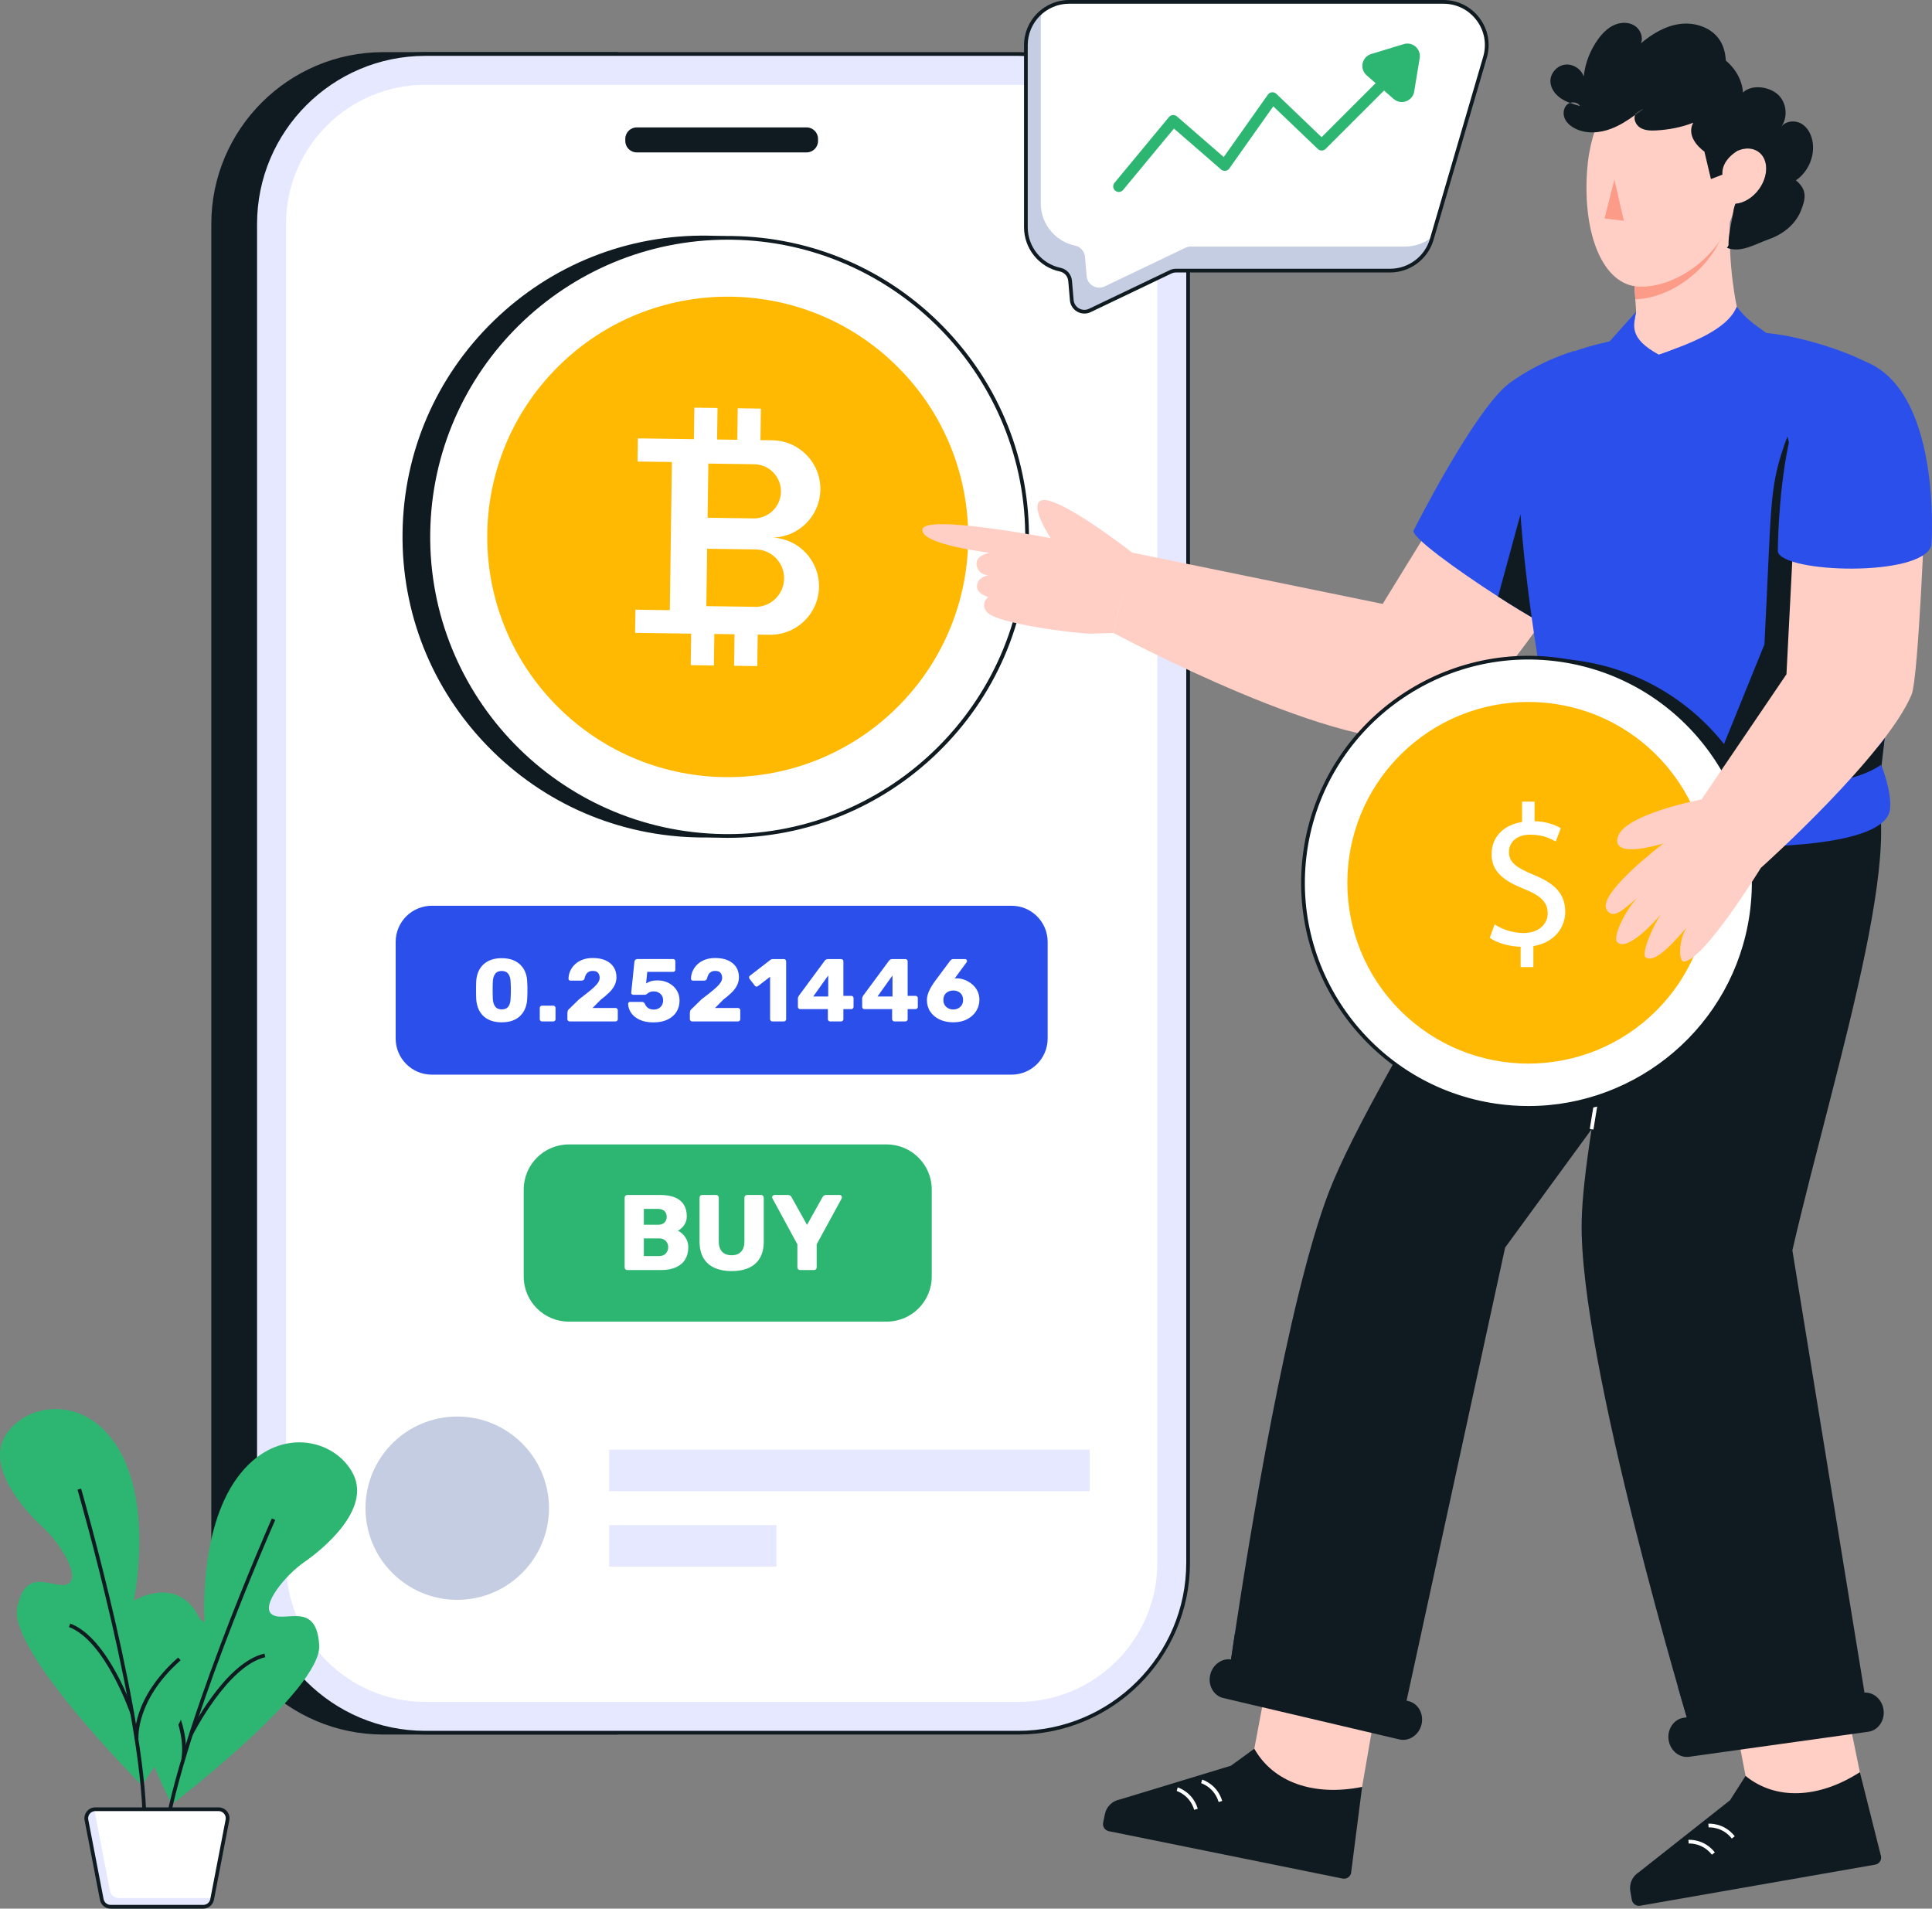
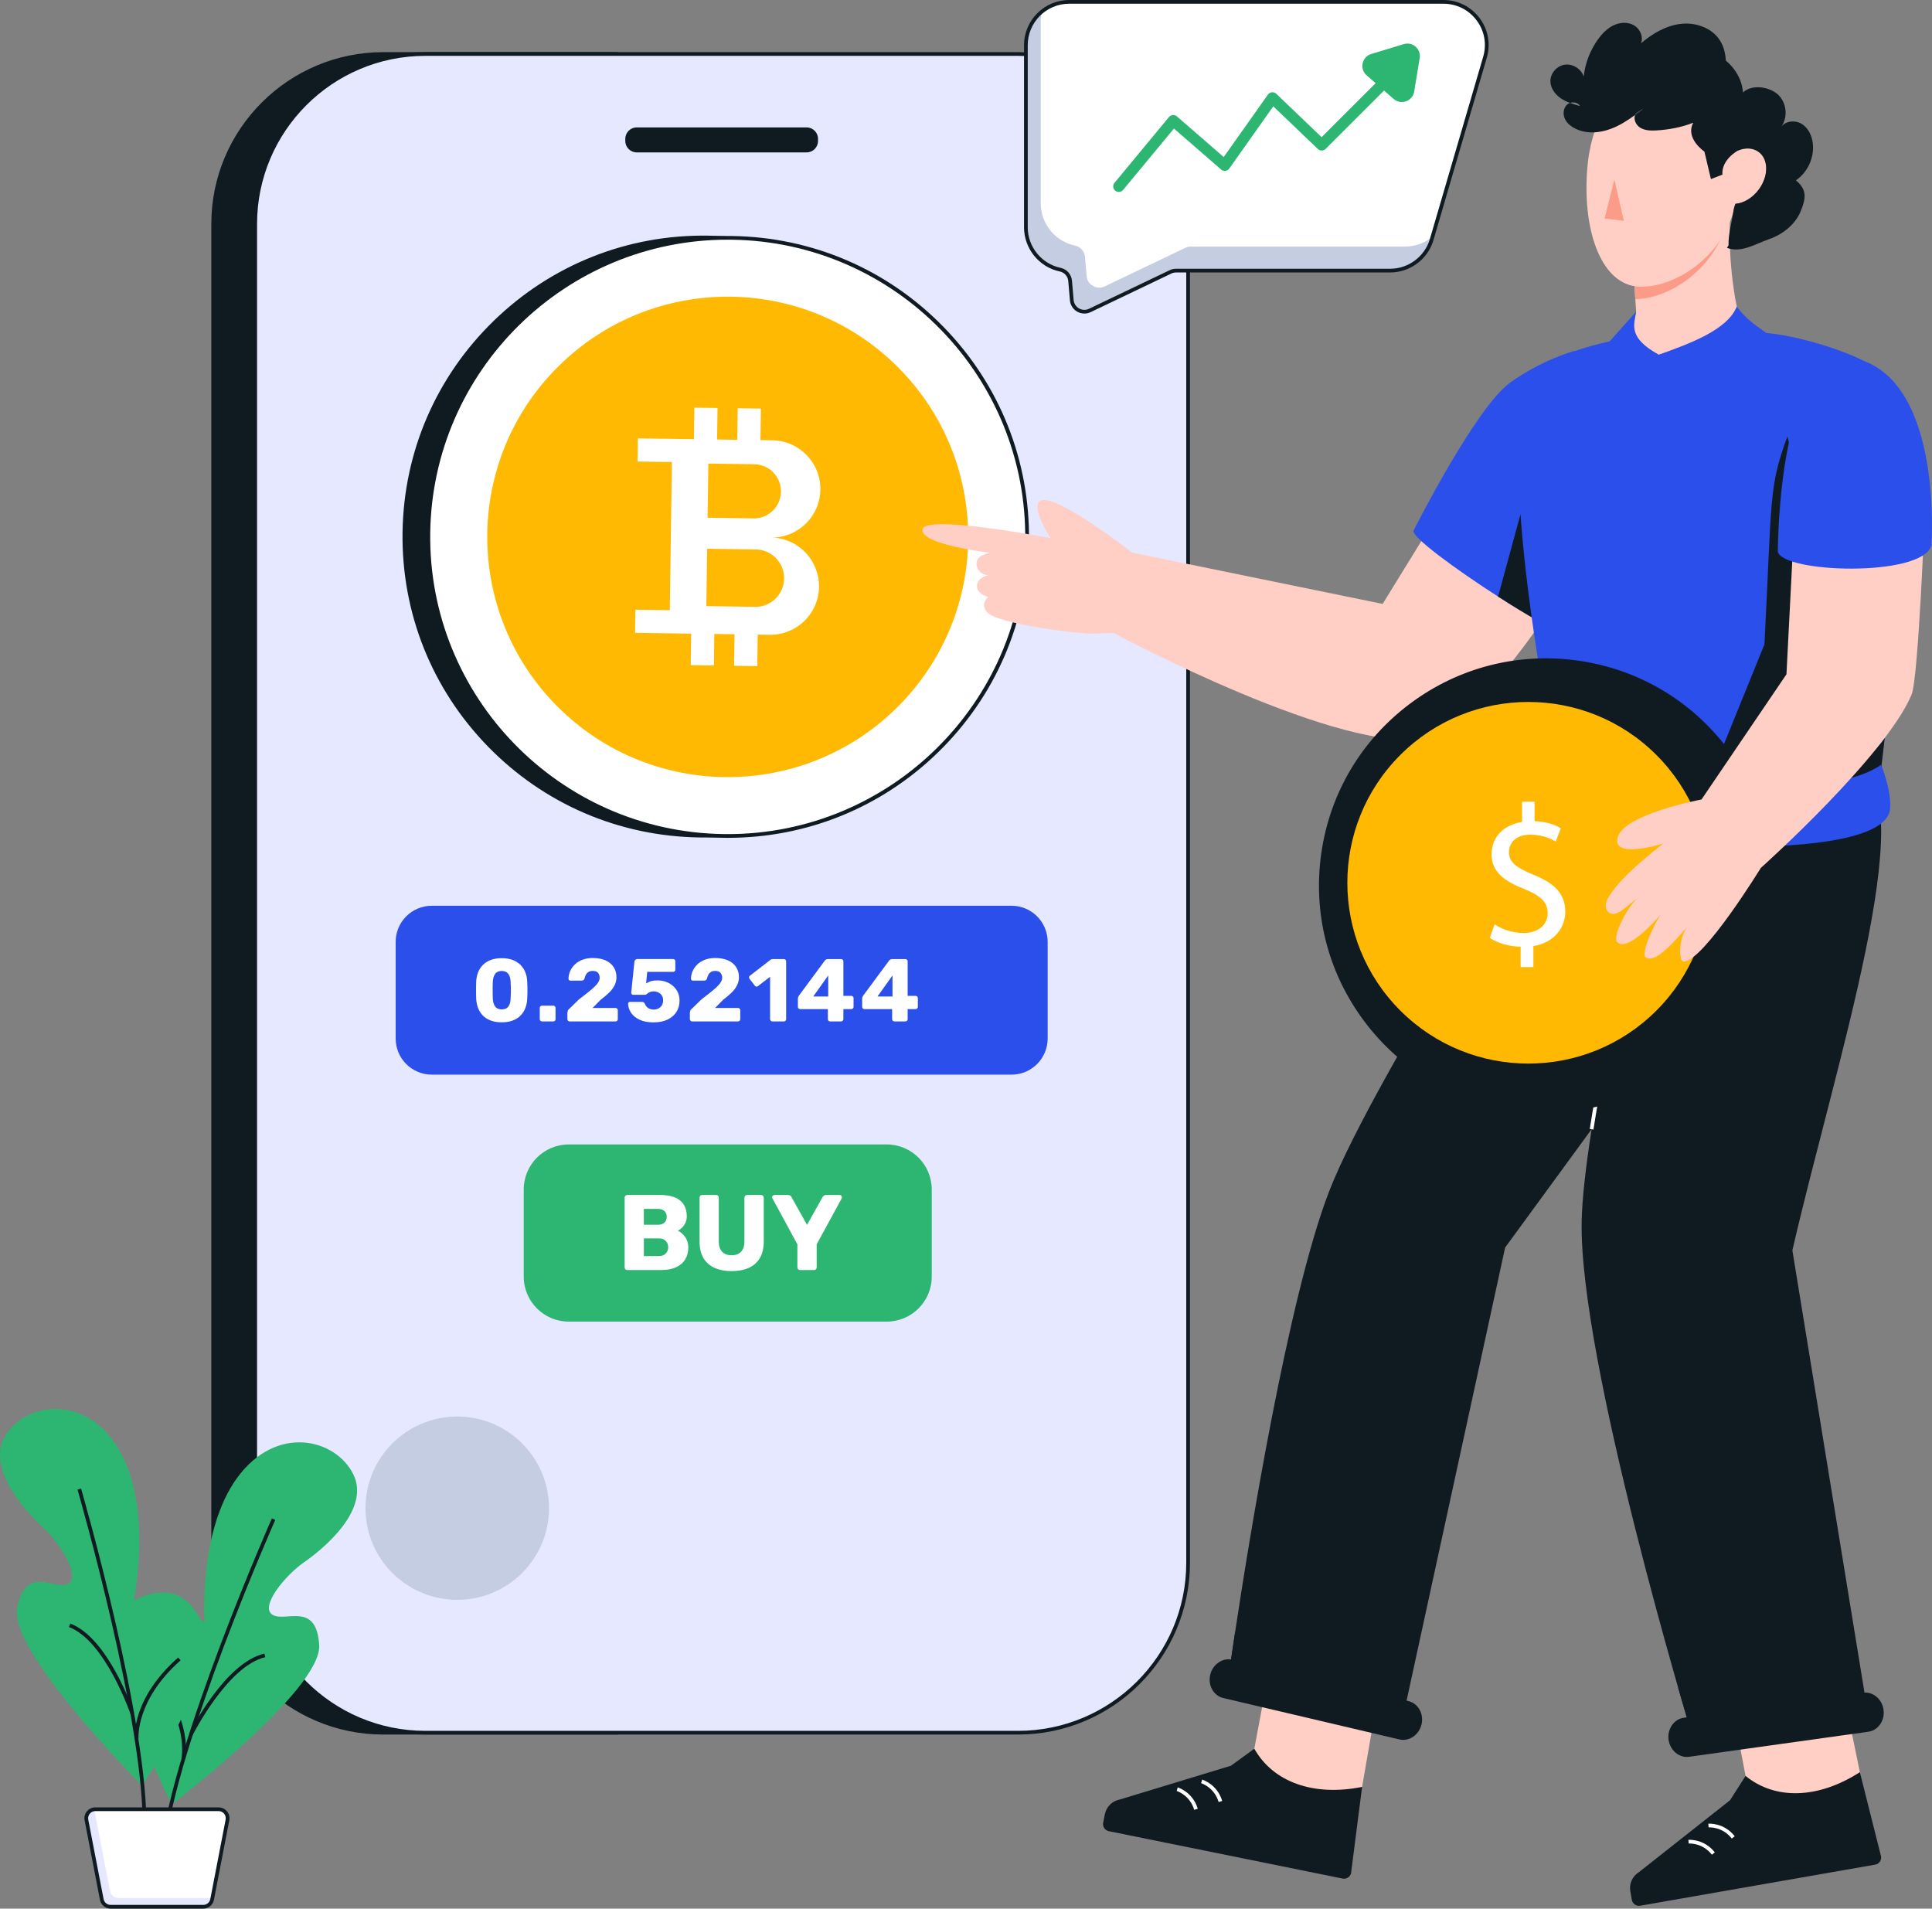
<svg xmlns="http://www.w3.org/2000/svg" width="492" height="486" viewBox="0 0 492 486" fill="none">
  <rect x="0" y="0" width="492" height="486" fill="#808080" stroke="none" />
  <g clip-path="url(#clip0_6032_472)">
    <path d="M156.878 13.751V441.202H97.617C73.698 441.202 54.287 421.824 54.287 397.929V57.032C54.287 33.14 73.698 13.751 97.617 13.751H156.878Z" fill="#0F1B21" />
    <path d="M157.353 441.673H97.617C73.463 441.673 53.812 422.05 53.812 397.929V57.032C53.812 32.906 73.463 13.276 97.617 13.276H157.353V441.673ZM97.617 14.225C73.985 14.225 54.759 33.429 54.759 57.035V397.932C54.759 421.531 73.985 440.731 97.617 440.731H156.406V14.225H97.617Z" fill="#0F1B21" />
    <path d="M302.565 57.032V397.929C302.565 421.821 283.173 441.202 259.246 441.202H108.311C84.392 441.202 64.989 421.824 64.989 397.929V57.032C64.989 33.14 84.389 13.751 108.311 13.751H259.243C283.173 13.751 302.563 33.14 302.563 57.032H302.565Z" fill="#E5E8FF" />
    <path d="M259.243 441.673H108.311C84.163 441.673 64.517 422.05 64.517 397.929V57.032C64.517 32.906 84.163 13.276 108.311 13.276H259.243C283.391 13.276 303.037 32.906 303.037 57.032V397.929C303.037 422.05 283.391 441.673 259.243 441.673ZM108.311 14.225C84.684 14.225 65.463 33.429 65.463 57.035V397.932C65.463 421.531 84.684 440.731 108.311 440.731H259.243C282.87 440.731 302.09 421.531 302.09 397.932V57.032C302.09 33.427 282.87 14.222 259.243 14.222H108.311V14.225Z" fill="#0F1B21" />
-     <path d="M294.723 57.032V397.929C294.723 417.475 278.804 433.366 259.246 433.366H108.311C88.742 433.366 72.834 417.473 72.834 397.929V57.032C72.834 37.486 88.745 21.595 108.311 21.595H259.243C278.801 21.595 294.72 37.488 294.72 57.032H294.723Z" fill="white" />
    <path d="M205.409 32.445H162.145C160.54 32.445 159.238 33.745 159.238 35.349V35.903C159.238 37.507 160.54 38.806 162.145 38.806H205.409C207.015 38.806 208.316 37.507 208.316 35.903V35.349C208.316 33.745 207.015 32.445 205.409 32.445Z" fill="#0F1B21" />
    <path d="M233.129 190.473C262.903 160.733 262.903 112.515 233.129 82.775C203.355 53.035 155.083 53.035 125.309 82.775C95.535 112.515 95.535 160.733 125.309 190.473C155.083 220.213 203.355 220.213 233.129 190.473Z" fill="#0F1B21" />
    <path d="M179.249 213.253C178.876 213.253 178.501 213.253 178.125 213.245C157.637 212.952 138.485 204.708 124.206 190.031C109.923 175.354 102.219 155.997 102.511 135.533C102.804 115.068 111.058 95.938 125.752 81.674C140.445 67.411 159.815 59.69 180.311 60.005C200.799 60.297 219.951 68.541 234.231 83.218C248.513 97.895 256.218 117.252 255.925 137.717C255.633 158.181 247.379 177.311 232.685 191.575C218.259 205.579 199.323 213.253 179.249 213.253ZM179.202 60.942C137.92 60.942 104.049 94.181 103.458 135.544C102.862 177.27 136.363 211.701 178.136 212.296C178.501 212.302 178.871 212.304 179.232 212.304C220.514 212.304 254.385 179.065 254.976 137.703C255.572 95.976 222.071 61.546 180.298 60.95C179.933 60.945 179.563 60.942 179.202 60.942Z" fill="#0F1B21" />
    <path d="M239.233 190.562C269.006 160.822 269.006 112.604 239.233 82.864C209.459 53.124 161.186 53.124 131.413 82.864C101.639 112.604 101.639 160.822 131.413 190.562C161.186 220.302 209.459 220.302 239.233 190.562Z" fill="white" />
    <path d="M228.626 179.967C252.542 156.079 252.542 117.348 228.626 93.459C204.71 69.57 165.935 69.57 142.019 93.459C118.103 117.348 118.103 156.079 142.019 179.967C165.935 203.856 204.71 203.856 228.626 179.967Z" fill="#FFB902" />
    <path d="M185.352 213.341C184.979 213.341 184.604 213.338 184.228 213.333C163.74 213.041 144.588 204.796 130.309 190.119C116.026 175.442 108.322 156.086 108.614 135.621C108.907 115.156 117.161 96.026 131.855 81.763C146.548 67.499 165.94 59.795 186.414 60.093C206.902 60.385 226.054 68.629 240.334 83.307C254.616 97.984 262.321 117.34 262.028 137.805C261.736 158.269 253.482 177.4 238.788 191.663C224.362 205.668 205.426 213.341 185.352 213.341ZM185.305 61.03C144.023 61.03 110.152 94.27 109.561 135.632C108.965 177.358 142.466 211.789 184.239 212.384C184.604 212.39 184.974 212.393 185.335 212.393C226.617 212.393 260.488 179.153 261.079 137.791C261.675 96.065 228.174 61.634 186.401 61.038C186.036 61.033 185.666 61.03 185.305 61.03Z" fill="#0F1B21" />
    <path d="M208.559 149.427C208.655 142.699 203.35 137.135 196.661 136.887C199.966 136.851 202.958 135.513 205.163 133.385C207.441 131.173 208.865 128.088 208.915 124.674C209.011 117.836 203.543 112.214 196.694 112.115L193.655 112.071L193.768 104.047L187.869 103.964L187.756 111.988L182.611 111.914L182.724 103.89L176.825 103.807L176.712 111.831L177.38 111.839L171.412 111.754L162.44 111.627L162.357 117.519L171.111 117.643L170.572 155.374L161.819 155.25L161.736 161.143L170.71 161.269L178.583 161.382L176.013 161.347L175.9 169.37L181.799 169.453L181.912 161.429L187.058 161.504L186.945 169.528L192.844 169.61L192.957 161.586L195.996 161.631C199.427 161.68 202.541 160.346 204.818 158.134C207.096 155.923 208.52 152.851 208.57 149.424L208.559 149.427ZM180.389 118.043L192.073 118.209C195.88 118.264 198.93 121.399 198.878 125.201C198.85 127.109 198.058 128.824 196.786 130.062C195.554 131.242 193.898 131.987 192.057 132.014C191.988 132.001 191.93 131.998 191.875 131.998L180.19 131.832L180.386 118.043H180.389ZM197.456 152.474C196.156 153.723 194.401 154.52 192.449 154.533C192.38 154.52 192.325 154.517 192.253 154.517L179.872 154.34L180.082 139.729L192.463 139.906C196.507 139.964 199.736 143.283 199.678 147.323C199.648 149.341 198.814 151.156 197.456 152.474Z" fill="white" />
    <path d="M257.584 230.635H109.97C104.884 230.635 100.761 234.753 100.761 239.833V264.445C100.761 269.525 104.884 273.643 109.97 273.643H257.584C262.67 273.643 266.793 269.525 266.793 264.445V239.833C266.793 234.753 262.67 230.635 257.584 230.635Z" fill="#2B4FEB" />
    <path d="M127.764 260.315C126.673 260.315 125.726 260.16 124.926 259.849C124.123 259.54 123.463 259.112 122.938 258.566C122.417 258.023 122.019 257.386 121.746 256.661C121.473 255.936 121.315 255.156 121.268 254.326C121.252 253.918 121.241 253.452 121.235 252.931C121.227 252.409 121.227 251.88 121.235 251.342C121.243 250.805 121.255 250.325 121.268 249.903C121.313 249.07 121.475 248.296 121.757 247.579C122.036 246.862 122.444 246.233 122.983 245.695C123.521 245.158 124.186 244.739 124.981 244.438C125.776 244.135 126.704 243.986 127.761 243.986C128.818 243.986 129.765 244.137 130.554 244.438C131.341 244.741 132.004 245.16 132.542 245.695C133.08 246.233 133.492 246.859 133.779 247.579C134.066 248.296 134.226 249.07 134.256 249.903C134.287 250.325 134.306 250.805 134.314 251.342C134.322 251.88 134.322 252.407 134.314 252.931C134.306 253.452 134.287 253.918 134.256 254.326C134.226 255.158 134.071 255.936 133.79 256.661C133.511 257.386 133.108 258.023 132.586 258.566C132.064 259.11 131.405 259.537 130.612 259.849C129.817 260.157 128.868 260.315 127.764 260.315ZM127.764 257.028C128.55 257.028 129.122 256.774 129.478 256.27C129.834 255.762 130.019 255.078 130.033 254.218C130.063 253.78 130.082 253.319 130.091 252.834C130.096 252.352 130.096 251.866 130.091 251.384C130.082 250.898 130.063 250.454 130.033 250.046C130.016 249.216 129.834 248.541 129.478 248.028C129.122 247.515 128.55 247.25 127.764 247.234C126.977 247.25 126.408 247.515 126.06 248.028C125.713 248.544 125.522 249.216 125.492 250.046C125.475 250.454 125.464 250.901 125.459 251.384C125.45 251.866 125.45 252.352 125.459 252.834C125.464 253.317 125.478 253.78 125.492 254.218C125.522 255.078 125.718 255.762 126.083 256.27C126.444 256.777 127.005 257.028 127.764 257.028Z" fill="white" />
    <path d="M138.024 260.088C137.856 260.088 137.721 260.036 137.616 259.929C137.511 259.824 137.456 259.686 137.456 259.52V256.639C137.456 256.487 137.508 256.355 137.616 256.242C137.721 256.129 137.856 256.071 138.024 256.071H140.884C141.05 256.071 141.19 256.129 141.304 256.242C141.417 256.355 141.472 256.487 141.472 256.639V259.52C141.472 259.686 141.417 259.824 141.304 259.929C141.19 260.033 141.05 260.088 140.884 260.088H138.024Z" fill="white" />
    <path d="M145.083 260.088C144.917 260.088 144.777 260.036 144.663 259.929C144.55 259.824 144.492 259.686 144.492 259.52V257.91C144.492 257.805 144.523 257.643 144.583 257.422C144.644 257.204 144.801 256.995 145.061 256.799L147.424 254.486C148.633 253.565 149.629 252.782 150.408 252.139C151.186 251.497 151.766 250.926 152.144 250.427C152.522 249.928 152.713 249.459 152.713 249.021C152.713 248.505 152.58 248.078 152.315 247.738C152.05 247.399 151.592 247.228 150.943 247.228C150.504 247.228 150.137 247.322 149.842 247.512C149.547 247.7 149.323 247.945 149.174 248.249C149.022 248.552 148.917 248.861 148.856 249.178C148.796 249.374 148.694 249.511 148.55 249.586C148.406 249.66 148.249 249.699 148.084 249.699H145.246C145.111 249.699 144.997 249.655 144.906 249.564C144.815 249.473 144.771 249.36 144.771 249.225C144.788 248.499 144.942 247.818 145.238 247.184C145.533 246.55 145.95 245.985 146.485 245.494C147.023 245.003 147.667 244.62 148.415 244.35C149.166 244.08 150.008 243.942 150.946 243.942C152.232 243.942 153.326 244.146 154.228 244.554C155.128 244.962 155.813 245.533 156.282 246.266C156.751 247 156.986 247.857 156.986 248.841C156.986 249.583 156.823 250.275 156.497 250.918C156.172 251.56 155.711 252.172 155.112 252.754C154.513 253.336 153.806 253.937 152.989 254.557L150.899 256.667H156.735C156.9 256.667 157.041 256.719 157.154 256.827C157.267 256.934 157.325 257.069 157.325 257.235V259.526C157.325 259.691 157.27 259.829 157.154 259.934C157.041 260.039 156.9 260.094 156.735 260.094H145.088L145.083 260.088Z" fill="white" />
    <path d="M166.465 260.339C165.044 260.339 163.854 260.116 162.901 259.669C161.949 259.223 161.223 258.641 160.732 257.924C160.24 257.207 159.978 256.432 159.948 255.599C159.948 255.464 159.992 255.349 160.083 255.26C160.174 255.169 160.287 255.122 160.423 255.122H163.465C163.661 255.122 163.815 255.164 163.931 255.247C164.044 255.329 164.13 255.431 164.193 255.553C164.329 255.9 164.505 256.187 164.726 256.413C164.944 256.639 165.204 256.807 165.499 256.912C165.794 257.017 166.123 257.072 166.487 257.072C166.91 257.072 167.304 256.981 167.669 256.799C168.033 256.617 168.323 256.349 168.544 255.994C168.762 255.638 168.872 255.211 168.872 254.712C168.872 254.259 168.77 253.865 168.566 253.532C168.362 253.201 168.077 252.936 167.713 252.737C167.351 252.542 166.94 252.442 166.487 252.442C166.123 252.442 165.827 252.484 165.601 252.566C165.375 252.649 165.184 252.751 165.032 252.873C164.881 252.994 164.745 253.096 164.624 253.179C164.502 253.264 164.367 253.303 164.215 253.303H161.24C161.104 253.303 160.986 253.253 160.889 253.157C160.79 253.057 160.743 252.941 160.743 252.804L161.56 244.887C161.59 244.661 161.673 244.49 161.808 244.377C161.946 244.264 162.112 244.206 162.308 244.206H171.412C171.577 244.206 171.715 244.259 171.82 244.366C171.925 244.474 171.98 244.609 171.98 244.774V246.906C171.98 247.071 171.928 247.209 171.82 247.314C171.713 247.419 171.577 247.474 171.412 247.474H164.828L164.533 250.421C164.867 250.195 165.256 250.01 165.703 249.864C166.15 249.721 166.758 249.649 167.531 249.649C168.257 249.649 168.95 249.771 169.609 250.01C170.269 250.25 170.857 250.6 171.381 251.053C171.903 251.505 172.312 252.048 172.607 252.674C172.902 253.303 173.052 254.009 173.052 254.794C173.052 255.87 172.789 256.821 172.268 257.651C171.746 258.484 170.992 259.137 170.01 259.614C169.024 260.091 167.845 260.328 166.468 260.328L166.465 260.339Z" fill="white" />
    <path d="M176.273 260.088C176.107 260.088 175.966 260.036 175.853 259.929C175.74 259.824 175.682 259.686 175.682 259.52V257.91C175.682 257.805 175.712 257.643 175.773 257.422C175.834 257.204 175.991 256.995 176.251 256.799L178.614 254.486C179.823 253.565 180.819 252.782 181.598 252.139C182.376 251.497 182.956 250.926 183.334 250.427C183.712 249.928 183.903 249.459 183.903 249.021C183.903 248.505 183.77 248.078 183.505 247.738C183.24 247.399 182.782 247.228 182.133 247.228C181.694 247.228 181.327 247.322 181.032 247.512C180.736 247.7 180.513 247.945 180.364 248.249C180.212 248.552 180.107 248.861 180.046 249.178C179.986 249.374 179.884 249.511 179.74 249.586C179.596 249.66 179.439 249.699 179.273 249.699H176.436C176.3 249.699 176.187 249.655 176.096 249.564C176.005 249.473 175.961 249.36 175.961 249.225C175.977 248.499 176.132 247.818 176.427 247.184C176.723 246.55 177.14 245.985 177.675 245.494C178.213 245.003 178.857 244.62 179.605 244.35C180.356 244.08 181.197 243.942 182.136 243.942C183.422 243.942 184.516 244.146 185.418 244.554C186.318 244.962 187.003 245.533 187.472 246.266C187.941 247 188.176 247.857 188.176 248.841C188.176 249.583 188.013 250.275 187.687 250.918C187.362 251.56 186.901 252.172 186.302 252.754C185.703 253.336 184.996 253.937 184.179 254.557L182.089 256.667H187.925C188.09 256.667 188.231 256.719 188.344 256.827C188.457 256.934 188.515 257.069 188.515 257.235V259.526C188.515 259.691 188.46 259.829 188.344 259.934C188.231 260.039 188.09 260.094 187.925 260.094H176.278L176.273 260.088Z" fill="white" />
    <path d="M196.678 260.088C196.526 260.088 196.394 260.036 196.281 259.928C196.167 259.824 196.109 259.686 196.109 259.52V248.726L192.998 251.108C192.863 251.215 192.722 251.251 192.579 251.221C192.435 251.191 192.311 251.108 192.203 250.97L190.865 249.225C190.774 249.09 190.74 248.941 190.762 248.783C190.785 248.624 190.873 248.499 191.025 248.408L196.247 244.372C196.339 244.311 196.424 244.27 196.507 244.248C196.59 244.226 196.686 244.215 196.791 244.215H199.629C199.781 244.215 199.913 244.267 200.026 244.375C200.14 244.482 200.198 244.617 200.198 244.783V259.523C200.198 259.689 200.142 259.826 200.026 259.931C199.913 260.036 199.781 260.091 199.629 260.091H196.678V260.088Z" fill="white" />
    <path d="M211.388 260.088C211.236 260.088 211.104 260.036 210.991 259.929C210.877 259.824 210.822 259.686 210.822 259.52V256.959H203.761C203.609 256.959 203.477 256.907 203.364 256.799C203.25 256.694 203.192 256.556 203.192 256.391V254.237C203.192 254.102 203.217 253.978 203.272 253.862C203.325 253.749 203.383 253.639 203.444 253.534L210.049 244.598C210.245 244.342 210.527 244.212 210.891 244.212H214.184C214.35 244.212 214.491 244.264 214.604 244.372C214.717 244.479 214.775 244.614 214.775 244.78V253.578H216.774C216.956 253.578 217.099 253.634 217.204 253.747C217.309 253.86 217.364 253.992 217.364 254.144V256.388C217.364 256.554 217.309 256.691 217.193 256.796C217.08 256.904 216.948 256.956 216.796 256.956H214.775V259.518C214.775 259.683 214.72 259.821 214.604 259.926C214.491 260.031 214.35 260.086 214.184 260.086H211.391L211.388 260.088ZM207.098 253.738H210.913V248.386L207.098 253.738Z" fill="white" />
    <path d="M227.755 260.088C227.603 260.088 227.47 260.036 227.357 259.929C227.244 259.824 227.189 259.686 227.189 259.52V256.959H220.128C219.976 256.959 219.843 256.907 219.73 256.799C219.617 256.694 219.559 256.556 219.559 256.391V254.237C219.559 254.102 219.584 253.978 219.639 253.862C219.692 253.749 219.75 253.639 219.81 253.534L226.416 244.598C226.612 244.342 226.894 244.212 227.258 244.212H230.551C230.717 244.212 230.858 244.264 230.971 244.372C231.084 244.479 231.142 244.614 231.142 244.78V253.578H233.14C233.323 253.578 233.466 253.634 233.571 253.747C233.676 253.86 233.731 253.992 233.731 254.144V256.388C233.731 256.554 233.676 256.691 233.56 256.796C233.447 256.904 233.314 256.956 233.162 256.956H231.142V259.518C231.142 259.683 231.087 259.821 230.971 259.926C230.858 260.031 230.717 260.086 230.551 260.086H227.758L227.755 260.088ZM223.465 253.738H227.28V248.386L223.465 253.738Z" fill="white" />
-     <path d="M242.783 260.315C241.452 260.315 240.276 260.072 239.263 259.589C238.25 259.107 237.458 258.437 236.892 257.582C236.324 256.727 236.042 255.748 236.042 254.646C236.042 254.177 236.114 253.711 236.257 253.25C236.401 252.79 236.58 252.351 236.79 251.935C237.003 251.519 237.215 251.149 237.425 250.824C237.638 250.499 237.811 250.239 237.947 250.041L241.944 244.667C242.018 244.592 242.118 244.496 242.239 244.383C242.361 244.27 242.535 244.212 242.761 244.212H245.781C245.916 244.212 246.032 244.262 246.12 244.358C246.211 244.457 246.256 244.573 246.256 244.711C246.256 244.772 246.247 244.827 246.234 244.879C246.217 244.932 246.195 244.973 246.164 245.003L243.1 249.178C243.191 249.147 243.302 249.128 243.429 249.12C243.556 249.114 243.675 249.109 243.782 249.109C244.464 249.139 245.138 249.291 245.803 249.564C246.468 249.837 247.075 250.206 247.619 250.675C248.163 251.144 248.599 251.706 248.925 252.365C249.251 253.022 249.414 253.76 249.414 254.577C249.414 255.619 249.143 256.576 248.596 257.444C248.05 258.313 247.282 259.008 246.291 259.532C245.3 260.053 244.13 260.315 242.783 260.315ZM242.761 257.05C243.2 257.05 243.608 256.956 243.987 256.766C244.365 256.576 244.671 256.305 244.906 255.95C245.14 255.594 245.256 255.153 245.256 254.624C245.256 254.094 245.143 253.653 244.917 253.297C244.688 252.942 244.387 252.674 244.009 252.492C243.63 252.31 243.214 252.222 242.761 252.222C242.308 252.222 241.886 252.313 241.499 252.492C241.113 252.674 240.806 252.942 240.58 253.297C240.354 253.653 240.241 254.094 240.241 254.624C240.241 255.153 240.357 255.597 240.594 255.95C240.829 256.305 241.135 256.576 241.513 256.766C241.891 256.953 242.308 257.05 242.764 257.05H242.761Z" fill="white" />
    <path d="M237.276 302.887V325.056C237.276 331.401 232.13 336.532 225.787 336.532H144.859C138.516 336.532 133.37 331.401 133.37 325.056V302.887C133.37 296.551 138.516 291.411 144.859 291.411H225.787C232.13 291.411 237.276 296.551 237.276 302.887Z" fill="#2DB671" />
    <path d="M159.752 323.393C159.55 323.393 159.387 323.33 159.26 323.203C159.133 323.076 159.07 322.914 159.07 322.712V304.961C159.07 304.762 159.133 304.597 159.26 304.47C159.387 304.343 159.55 304.28 159.752 304.28H168.091C169.659 304.28 170.942 304.498 171.944 304.936C172.947 305.372 173.689 305.998 174.172 306.805C174.655 307.616 174.895 308.576 174.895 309.687C174.895 310.343 174.774 310.919 174.528 311.421C174.283 311.923 173.982 312.337 173.626 312.665C173.269 312.993 172.938 313.23 172.629 313.376C173.322 313.704 173.938 314.242 174.476 314.986C175.014 315.731 175.282 316.605 175.282 317.609C175.282 318.811 175.014 319.842 174.476 320.708C173.938 321.574 173.154 322.238 172.124 322.701C171.094 323.165 169.833 323.399 168.337 323.399H159.752V323.393ZM163.961 311.868H167.542C168.287 311.868 168.847 311.678 169.223 311.294C169.595 310.914 169.783 310.42 169.783 309.819C169.783 309.218 169.595 308.758 169.223 308.385C168.847 308.013 168.287 307.826 167.542 307.826H163.961V311.868ZM163.961 319.842H167.79C168.574 319.842 169.165 319.613 169.568 319.158C169.968 318.703 170.17 318.185 170.17 317.6C170.17 316.963 169.965 316.426 169.554 315.99C169.145 315.552 168.557 315.334 167.793 315.334H163.964V319.839L163.961 319.842Z" fill="white" />
    <path d="M186.324 323.666C184.684 323.666 183.248 323.396 182.017 322.861C180.786 322.324 179.834 321.496 179.16 320.377C178.487 319.257 178.15 317.832 178.15 316.103V304.961C178.15 304.762 178.213 304.597 178.34 304.47C178.467 304.343 178.63 304.28 178.832 304.28H182.357C182.558 304.28 182.721 304.343 182.848 304.47C182.975 304.6 183.039 304.762 183.039 304.961V316.076C183.039 317.258 183.326 318.146 183.9 318.739C184.474 319.332 185.28 319.627 186.318 319.627C187.356 319.627 188.137 319.332 188.711 318.739C189.285 318.149 189.573 317.261 189.573 316.076V304.961C189.573 304.762 189.642 304.597 189.78 304.47C189.915 304.343 190.075 304.28 190.257 304.28H193.813C193.995 304.28 194.155 304.343 194.29 304.47C194.428 304.6 194.497 304.762 194.497 304.961V316.103C194.497 317.832 194.16 319.257 193.484 320.377C192.811 321.496 191.861 322.326 190.641 322.861C189.418 323.399 187.98 323.666 186.321 323.666H186.324Z" fill="white" />
    <path d="M203.739 323.393C203.557 323.393 203.397 323.33 203.261 323.203C203.126 323.076 203.057 322.914 203.057 322.712V316.842L196.714 305.154C196.694 305.099 196.678 305.049 196.658 305.005C196.639 304.961 196.631 304.908 196.631 304.856C196.631 304.71 196.689 304.578 196.808 304.459C196.926 304.34 197.067 304.28 197.233 304.28H200.65C200.923 304.28 201.139 304.349 201.293 304.484C201.448 304.622 201.544 304.743 201.58 304.853L205.517 311.898L209.453 304.853C209.508 304.743 209.613 304.622 209.768 304.484C209.922 304.349 210.138 304.28 210.411 304.28H213.828C213.991 304.28 214.129 304.34 214.237 304.459C214.347 304.578 214.4 304.71 214.4 304.856C214.4 304.911 214.394 304.961 214.386 305.005C214.378 305.052 214.364 305.101 214.345 305.154L207.973 316.842V322.712C207.973 322.914 207.91 323.076 207.783 323.203C207.656 323.333 207.49 323.393 207.289 323.393H203.736H203.739Z" fill="white" />
    <path d="M118.74 407.258C131.58 405.989 140.958 394.564 139.688 381.739C138.418 368.914 126.98 359.545 114.14 360.814C101.301 362.083 91.922 373.508 93.192 386.333C94.462 399.158 105.901 408.526 118.74 407.258Z" fill="#C5CDE3" />
    <path d="M277.479 369.132H155.136V379.706H277.479V369.132Z" fill="#E5E8FF" />
    <path d="M197.719 388.342H155.136V398.919H197.719V388.342Z" fill="#E5E8FF" />
    <path d="M285.147 458.217L313.475 449.609L319.423 445.283L346.87 455.005L344.115 476.523C344.115 477.706 343.044 478.577 341.907 478.346L282.373 466.28C281.374 466.076 280.725 465.102 280.929 464.104L281.368 461.945C281.755 460.043 283.237 458.579 285.147 458.217Z" fill="#0F1B21" />
    <path d="M319.42 445.283L323.426 423.958L351.306 429.398L346.867 455.005C334.619 457.47 324.265 453.864 319.42 445.283Z" fill="#FFCFC5" />
    <path d="M310.339 458.854C309.213 455.113 306.008 454.098 305.873 454.057L306.146 453.149C306.3 453.196 309.972 454.338 311.247 458.581L310.342 458.854H310.339Z" fill="white" />
    <path d="M304.114 460.837C302.988 457.095 299.783 456.081 299.647 456.039L299.921 455.135C300.075 455.182 303.747 456.323 305.022 460.567L304.117 460.84L304.114 460.837Z" fill="white" />
    <path d="M417.333 476.741L440.565 458.405L444.524 452.209L473.63 451.261L478.924 472.299C479.357 473.402 478.678 474.601 477.533 474.8L417.695 485.258C416.69 485.435 415.732 484.762 415.556 483.758L415.175 481.588C414.841 479.675 415.685 477.775 417.333 476.741Z" fill="#0F1B21" />
    <path d="M444.521 452.209L440.463 430.893L468.409 425.8L473.627 451.258C463.121 458.016 452.164 458.43 444.521 452.207V452.209Z" fill="#FFCFC5" />
    <path d="M441.023 468.157C438.61 465.083 435.254 465.312 435.113 465.317L435.036 464.374C435.196 464.361 439.033 464.088 441.768 467.573L441.023 468.157Z" fill="white" />
    <path d="M435.949 472.269C433.537 469.194 430.18 469.42 430.039 469.429L429.962 468.486C430.122 468.472 433.959 468.199 436.695 471.684L435.949 472.269Z" fill="white" />
    <path d="M402.769 143.016C402.769 143.016 377.991 183.777 363.665 187.679C343.315 193.221 283.571 161.176 283.571 161.176L288.164 140.681L352.107 153.778L362.185 137.408L372.045 121.407L402.766 143.019L402.769 143.016Z" fill="#FFCFC5" />
    <path d="M288.302 140.697C288.302 140.697 269.322 125.896 265.17 127.429C261.973 128.609 267.563 137.035 267.563 137.035C267.563 137.035 235.636 130.873 234.91 134.763C234.184 138.654 252.05 140.755 252.05 140.755C252.05 140.755 248.215 141.362 248.71 143.97C249.19 146.507 251.746 146.479 251.746 146.479C251.746 146.479 249.124 146.813 248.809 148.994C248.489 151.2 251.691 152.032 251.691 152.032C251.691 152.032 249.513 153.585 251.293 155.818C253.747 158.904 274.912 161.413 277.758 161.347C280.601 161.278 283.571 161.181 283.571 161.181L288.308 140.703L288.302 140.697Z" fill="#FFCFC5" />
    <path d="M313.243 424.363L332.842 429.285L357.658 435.519L383.294 317.666L453.343 221.82C452.01 205.102 422.285 200.478 402.766 192.292C402.766 192.292 350.064 273.417 338.49 303.326C327.97 330.488 317.963 392.811 314.512 415.708C313.693 421.143 313.243 424.363 313.243 424.363Z" fill="#0F1B21" />
    <path d="M313.243 424.363L332.842 429.285L350.964 431.345L314.512 415.708C313.693 421.143 313.243 424.363 313.243 424.363Z" fill="#0F1B21" />
    <path d="M405.245 288.014C403.84 297.08 402.918 305.041 402.788 310.853C401.993 346.152 430.561 440.689 430.561 440.689L476.116 439.032L456.443 318.383C467.333 271.148 489.405 204.261 473.442 195.247L425.551 192.294C425.551 192.294 411.144 249.922 405.245 288.014Z" fill="#0F1B21" />
    <path d="M427.345 429.696L458.574 435.519L429.54 437.254L427.345 429.696Z" fill="#0F1B21" />
    <path d="M405.786 287.62L404.851 287.474C407.945 267.638 413.339 242.555 417.322 225.007L418.244 225.217C414.266 242.751 408.878 267.812 405.786 287.62Z" fill="white" />
    <path d="M422.418 120.456L397.124 159.185L396.547 160.064C396.044 160.745 389.157 156.847 381.494 151.908C370.969 145.142 358.958 136.429 360.01 135.028C360.01 135.028 375.744 103.802 384.556 97.443C392.635 91.614 400.944 89.342 400.944 89.342L422.42 120.456H422.418Z" fill="#2B4FEB" />
    <path d="M397.124 159.185L396.547 160.064C396.045 160.745 389.158 156.847 381.495 151.908L387.206 130.958L397.124 159.185Z" fill="#0F1B21" />
    <path d="M484.439 140.733C483.009 167.04 479.04 194.707 479.04 194.707C479.04 194.707 481.784 201.405 481.323 206.012C479.846 220.948 403.128 215.61 392.578 209.059C387.073 205.64 388.942 199.546 391.485 195.082C393.298 191.873 395.438 189.496 395.438 189.496C395.438 189.496 378.433 104.722 391.774 94.192C402.294 85.895 429.247 82.821 450.356 84.842C459.957 85.763 477.144 91.327 480.71 96.194C483.032 99.357 484.241 105.974 484.71 114.367C485.141 122.088 484.958 131.325 484.442 140.733H484.439Z" fill="#2B4FEB" />
    <path d="M455.179 111.13C450.323 124.305 451.273 127.079 449.324 164.093L433.302 203.577L469.243 169.547L455.179 111.13Z" fill="#0F1B21" />
    <path d="M432.692 15.863C432.469 16.618 432.35 17.473 432.322 18.408C432.477 17.575 432.598 16.726 432.692 15.863Z" fill="#FFCFC5" />
    <path d="M442.29 78.103L437.178 88.763L422.437 90.313L414.321 92.174L416.654 79.369L416.447 76.19L415.889 67.78L440.766 51.757C440.675 52.86 440.609 53.958 440.562 55.03C439.982 67.832 442.29 78.103 442.29 78.103Z" fill="#FFCFC5" />
    <path d="M440.766 51.757C440.675 52.86 440.609 53.958 440.562 55.03C440.402 55.055 440.253 55.074 440.101 55.086C439.828 55.747 439.632 56.508 439.511 57.355C436.187 68.695 425.131 76.035 416.444 76.187L415.887 67.777L440.764 51.755L440.766 51.757Z" fill="#FC9B88" />
    <path d="M442.293 78.106C439.756 84.109 430.194 87.525 422.437 90.313C422.437 90.313 424.77 104.03 427.108 103.981C429.261 103.937 449.992 95.4 449.724 84.721C446.635 82.515 444.675 81.23 442.293 78.103V78.106Z" fill="#2B4FEB" />
    <path d="M422.437 90.316C422.437 90.316 418.015 100.744 414.956 101.607C411.475 102.591 408.74 92.838 409.242 87.677L416.654 79.372C416.005 82.931 414.758 86.089 422.437 90.318V90.316Z" fill="#2B4FEB" />
    <path d="M417.35 72.986C426.155 73.377 437.912 65.922 441.365 54.159C441.481 53.315 441.674 52.551 441.951 51.89C444.021 51.724 446.249 50.439 447.855 48.3C450.4 44.903 450.422 40.59 447.874 38.71C446.422 37.626 444.493 37.544 442.596 38.34C441.18 26.026 434.315 16.613 425.457 16.009C419.544 15.606 413.99 19.194 410.021 25.177C409.54 25.897 409.082 26.652 408.654 27.444C406.192 31.943 404.555 37.497 404.16 43.56C403.053 59.481 408.094 72.57 417.35 72.989V72.986Z" fill="#FFCFC5" />
    <path d="M458.56 53.795C457.155 57.203 453.986 59.674 450.508 60.898C446.784 62.202 443.508 64.433 439.787 63.126L440.181 62.481C440.123 59.467 441.01 56.569 441.371 54.151C441.482 53.315 441.678 52.543 441.948 51.89C444.024 51.719 446.252 50.437 447.858 48.3C450.398 44.895 450.423 40.585 447.877 38.707C446.423 37.621 444.493 37.541 442.602 38.335C442.602 38.335 438.337 40.59 438.625 44.475L435.701 45.6L434.042 38.599C434.042 38.599 429.057 35.241 431.204 31.243C428.201 32.434 424.908 33.044 421.686 33.215C420.279 33.289 418.785 33.231 417.609 32.465C416.588 31.792 415.961 30.394 416.37 29.288C417.082 28.767 417.789 28.235 418.493 27.697C417.872 28.072 417.248 28.45 416.618 28.825C416.511 28.971 416.428 29.125 416.37 29.288C414.487 30.659 412.541 31.916 410.377 32.746C407.39 33.904 403.907 34.166 401.063 32.699C399.943 32.128 398.918 31.251 398.444 30.096C397.969 28.93 398.151 27.444 399.098 26.613C399.305 26.426 399.553 26.294 399.816 26.205C400.655 26.517 401.513 26.768 402.372 27.008C401.88 26.156 400.743 25.888 399.816 26.205C398.993 25.905 398.201 25.533 397.48 25.042C396.014 24.041 394.844 22.456 394.822 20.691C394.8 18.648 396.487 16.74 398.513 16.464C400.539 16.196 402.651 17.537 403.305 19.475C403.68 16.047 404.967 12.722 407.001 9.94C408.056 8.495 409.35 7.177 410.959 6.419C412.58 5.661 414.576 5.55 416.113 6.447C417.662 7.345 418.559 9.378 417.883 11.027C420.781 8.575 424.193 6.54 427.964 6.085C431.734 5.63 435.889 7.037 437.951 10.219C438.964 11.782 439.389 13.566 439.494 15.419C443.941 19.199 443.839 23.57 443.839 23.57C446.047 21.438 450.401 21.995 452.705 24.022C455.008 26.056 455.4 29.9 453.558 32.354C454.696 30.736 457.199 30.526 458.875 31.574C460.542 32.624 461.439 34.612 461.655 36.573C462.047 40.155 460.316 43.894 457.343 45.915C460.17 48.28 459.954 50.392 458.56 53.795Z" fill="#0F1B21" />
    <path d="M418.49 27.697C417.786 28.238 417.079 28.767 416.367 29.288C416.425 29.122 416.508 28.968 416.616 28.825C417.245 28.45 417.869 28.075 418.49 27.697Z" fill="#0F1B21" />
    <path d="M411.119 45.735L408.613 55.64L413.524 56.219L411.119 45.735Z" fill="#FC9B88" />
    <path d="M391.479 195.079C398.452 196.717 409.206 197.795 413.979 198.22C405.485 196.908 395.435 189.493 395.435 189.493C395.435 189.493 393.29 191.878 391.479 195.079Z" fill="#0F1B21" />
    <path d="M479.97 187.792C476.232 195.548 452.738 199.778 452.738 199.778C471.708 200.759 479.048 194.713 479.048 194.713V195.405C479.048 195.405 479.084 195.242 479.147 194.964V194.955L479.97 187.792Z" fill="#0F1B21" />
    <path d="M362.003 439.093C361.686 440.441 360.891 441.53 359.872 442.222C358.856 442.914 357.617 443.212 356.383 442.923L311.515 432.376C309.047 431.797 307.559 429.139 308.194 426.445C308.511 425.097 309.306 424.007 310.325 423.315C311.341 422.623 312.58 422.325 313.814 422.615L358.682 433.162C361.15 433.741 362.638 436.396 362.003 439.095V439.093Z" fill="#0F1B21" />
    <path d="M479.661 435.354C479.854 436.727 479.506 438.028 478.808 439.043C478.11 440.058 477.063 440.783 475.807 440.957L430.158 447.334C427.646 447.684 425.3 445.746 424.916 443.003C424.723 441.629 425.071 440.328 425.769 439.313C426.468 438.299 427.514 437.573 428.77 437.4L474.419 431.022C476.931 430.672 479.277 432.61 479.661 435.354Z" fill="#0F1B21" />
    <path d="M434.331 265.968C456.74 243.583 456.74 207.291 434.331 184.906C411.921 162.522 375.587 162.522 353.178 184.906C330.768 207.291 330.768 243.583 353.178 265.968C375.587 288.352 411.921 288.352 434.331 265.968Z" fill="#0F1B21" />
    <path d="M393.875 283.242C391.098 283.242 388.305 283.043 385.505 282.64C370.21 280.44 356.687 272.419 347.428 260.058C338.17 247.697 334.286 232.477 336.488 217.196C338.691 201.918 346.721 188.41 359.094 179.162C371.469 169.913 386.706 166.037 402.005 168.234C417.3 170.435 430.823 178.456 440.082 190.817C449.34 203.178 453.227 218.398 451.022 233.679C448.819 248.957 440.789 262.465 428.416 271.713C418.305 279.268 406.28 283.242 393.878 283.242H393.875ZM393.718 168.587C365.898 168.587 341.504 189.044 337.427 217.334C335.26 232.364 339.08 247.336 348.187 259.493C357.294 271.653 370.596 279.538 385.641 281.706C388.379 282.1 391.104 282.29 393.792 282.29C421.612 282.29 446.006 261.834 450.083 233.544C452.25 218.514 448.429 203.542 439.323 191.385C430.216 179.225 416.914 171.339 401.869 169.172C399.131 168.777 396.406 168.587 393.718 168.587Z" fill="#0F1B21" />
-     <path d="M429.784 265.314C452.194 242.93 452.194 206.638 429.784 184.253C407.374 161.869 371.04 161.869 348.631 184.253C326.221 206.638 326.221 242.93 348.631 265.314C371.04 287.699 407.374 287.699 429.784 265.314Z" fill="white" />
    <path d="M421.8 257.34C439.801 239.36 439.801 210.208 421.8 192.227C403.799 174.247 374.614 174.247 356.614 192.227C338.613 210.208 338.613 239.36 356.614 257.34C374.614 275.32 403.799 275.32 421.8 257.34Z" fill="#FFB902" />
    <path d="M387.247 246.252V241.069C384.269 241.016 381.185 240.092 379.388 238.81L380.619 235.372C382.469 236.604 385.141 237.578 388.017 237.578C391.664 237.578 394.132 235.474 394.132 232.548C394.132 229.623 392.128 227.982 388.326 226.441C383.087 224.387 379.849 222.027 379.849 217.562C379.849 213.098 382.88 210.071 387.606 209.302V204.121H390.792V209.098C393.875 209.2 395.981 210.021 397.472 210.893L396.188 214.279C395.109 213.661 393.003 212.533 389.715 212.533C385.759 212.533 384.269 214.893 384.269 216.945C384.269 219.614 386.171 220.948 390.64 222.796C395.931 224.952 398.601 227.618 398.601 232.187C398.601 236.24 395.777 240.037 390.485 240.911V246.249H387.25L387.247 246.252Z" fill="white" />
-     <path d="M389.243 282.582C386.507 282.582 383.742 282.387 380.956 281.987C349.38 277.443 327.39 248.086 331.939 216.545C336.488 185.004 365.884 163.048 397.455 167.583C429.032 172.128 451.022 201.485 446.472 233.025C442.323 261.784 417.521 282.582 389.243 282.582ZM332.409 216.611L332.878 216.677C328.403 247.703 350.031 276.577 381.092 281.049C383.83 281.444 386.554 281.634 389.243 281.634C417.063 281.634 441.457 261.177 445.537 232.888C450.011 201.862 428.38 172.985 397.323 168.515C366.271 164.054 337.352 185.649 332.878 216.675L332.409 216.608V216.611Z" fill="#0F1B21" />
    <path d="M490.272 127.991C490.272 127.991 488.593 172.635 486.791 176.898C480.26 192.369 449.395 220.124 448.426 220.984C448.426 220.984 448.42 220.991 448.407 221.004C448.407 221.004 433.829 244.725 428.794 244.838C427.317 244.876 427.566 238.457 429.752 235.937C427.182 238.744 421.841 245.45 419.155 243.831C417.706 242.96 421.322 234.892 423.124 232.65C421.206 234.911 414.357 242.384 411.845 239.922C410.551 238.637 413.965 231.655 416.957 228.655C414.147 230.792 410.81 234.691 409.112 231.548C406.926 227.494 423.008 215.213 423.594 214.772C423.058 214.935 410.272 218.903 411.98 213.134C413.686 207.338 432.717 203.679 433.302 203.575L454.938 171.692L457.376 124.09L490.272 127.989V127.991Z" fill="#FFCFC5" />
    <path d="M473.698 91.606C494.835 98.121 491.856 138.861 491.856 138.861C489.585 147.066 453.884 145.936 452.738 140.457C452.738 140.457 452.738 85.146 473.698 91.606Z" fill="#2B4FEB" />
    <path d="M261.25 11.501V57.879C261.25 63.189 265.004 67.631 270.006 68.668C271.389 68.969 272.394 70.138 272.515 71.533L272.935 76.411C273.114 78.66 275.505 80.025 277.531 79.052L298.079 69.225C298.516 69.016 298.996 68.911 299.476 68.911H354.003C358.914 68.911 363.226 65.685 364.592 60.972L378.157 14.595C380.23 7.528 374.927 0.474 367.568 0.474H272.289C266.191 0.474 261.247 5.41 261.247 11.504L261.25 11.501Z" fill="white" />
    <path d="M261.25 11.501V57.879C261.25 63.189 265.004 67.631 270.006 68.668C271.389 68.968 272.394 70.138 272.515 71.533L272.935 76.41C273.114 78.66 275.505 80.025 277.531 79.052L298.08 69.225C298.516 69.015 298.996 68.91 299.476 68.91H354.003C358.914 68.91 363.226 65.684 364.592 60.972L364.802 60.266C362.878 61.857 360.416 62.787 357.788 62.787H303.261C302.781 62.787 302.3 62.891 301.864 63.101L281.316 72.928C279.287 73.904 276.899 72.539 276.719 70.286L276.3 65.409C276.178 64.014 275.174 62.842 273.791 62.544C268.789 61.51 265.035 57.068 265.035 51.755V5.379C265.035 4.538 265.126 3.728 265.305 2.948C262.826 4.974 261.25 8.049 261.25 11.501Z" fill="#C5CDE3" />
    <path d="M276.142 79.841C275.507 79.841 274.873 79.675 274.304 79.35C273.247 78.743 272.559 77.659 272.463 76.446L272.043 71.574C271.938 70.366 271.08 69.385 269.907 69.131C264.618 68.037 260.778 63.305 260.778 57.881V11.501C260.778 5.159 265.943 0 272.292 0H367.571C371.234 0 374.593 1.679 376.788 4.605C378.98 7.527 379.648 11.217 378.618 14.727L365.053 61.105C363.64 65.977 359.099 69.382 354.009 69.382H299.482C299.068 69.382 298.654 69.476 298.292 69.65L277.741 79.479C277.236 79.722 276.692 79.843 276.148 79.843L276.142 79.841ZM272.289 0.946C266.462 0.946 261.722 5.68 261.722 11.501V57.879C261.722 62.856 265.244 67.198 270.103 68.205C271.69 68.549 272.846 69.87 272.987 71.491L273.407 76.366C273.481 77.282 273.978 78.07 274.776 78.528C275.574 78.986 276.501 79.019 277.327 78.625L297.878 68.795C298.367 68.56 298.921 68.434 299.479 68.434H354.006C358.677 68.434 362.842 65.31 364.139 60.84L377.704 14.459C378.648 11.239 378.038 7.853 376.026 5.173C374.013 2.487 370.93 0.949 367.568 0.949H272.289V0.946Z" fill="#0F1B21" />
    <path d="M284.912 48.876C284.592 48.876 284.272 48.769 284.007 48.551C283.402 48.052 283.317 47.156 283.817 46.552L297.685 29.807C297.931 29.512 298.284 29.327 298.665 29.297C299.04 29.266 299.424 29.39 299.714 29.641L311.633 39.986L322.882 24.091C323.12 23.754 323.495 23.537 323.906 23.498C324.315 23.456 324.726 23.6 325.027 23.887L336.557 34.924L353.252 18.248C353.807 17.694 354.707 17.694 355.262 18.248C355.817 18.802 355.817 19.701 355.262 20.255L337.584 37.913C337.038 38.462 336.154 38.467 335.597 37.935L324.254 27.077L313.052 42.907C312.82 43.235 312.461 43.447 312.061 43.497C311.664 43.541 311.261 43.422 310.96 43.157L298.952 32.735L286.014 48.361C285.732 48.7 285.326 48.876 284.918 48.876H284.912Z" fill="#2DB671" />
    <path d="M361.534 14.785L360.137 23.31C359.731 25.773 356.772 26.837 354.892 25.188L348.022 19.174C346.142 17.539 346.802 14.468 349.203 13.745L357.471 11.233C359.731 10.549 361.915 12.463 361.534 14.785Z" fill="#2DB671" />
    <path d="M43.745 459.453C43.745 459.453 27.259 428.094 34.34 416.201C41.42 404.309 52.109 413.13 52.109 413.13C52.109 413.13 50.428 389.886 60.448 376.232C70.468 362.577 85.49 366.344 89.979 375.418C94.465 384.492 82.123 394.568 77.427 397.807C72.732 401.047 66.118 409.024 69.337 411.136C72.555 413.248 80.621 407.563 81.289 418.926C81.957 430.289 43.747 459.455 43.747 459.455L43.745 459.453Z" fill="#2DB671" />
    <path d="M41.986 471.138L41.045 471.039C43.849 444.127 68.975 387.211 69.229 386.64L70.096 387.024C69.844 387.594 44.777 444.376 41.986 471.138Z" fill="#0F1B21" />
    <path d="M49.02 441.897L48.172 441.475C48.539 440.736 57.293 423.365 67.344 421.057L67.556 421.978C57.941 424.187 49.108 441.718 49.02 441.894V441.897Z" fill="#0F1B21" />
    <path d="M47.129 447.886L46.207 447.674C46.229 447.58 48.233 438.117 38.254 426.566L38.972 425.949C49.285 437.888 47.222 447.483 47.129 447.886Z" fill="#0F1B21" />
    <path d="M36.131 454.627C36.131 454.627 56.68 425.758 51.258 413.025C45.837 400.292 34.064 407.602 34.064 407.602C34.064 407.602 38.85 384.793 30.754 369.92C22.658 355.047 7.263 356.768 1.601 365.158C-4.063 373.549 6.816 385.187 11.034 389.026C15.251 392.864 20.736 401.657 17.261 403.317C13.788 404.977 6.556 398.263 4.37 409.432C2.184 420.602 36.131 454.625 36.131 454.625V454.627Z" fill="#2DB671" />
    <path d="M37.252 466.47L36.305 466.44C37.136 439.545 19.917 379.918 19.743 379.32L20.654 379.055C20.828 379.656 38.089 439.426 37.252 466.467V466.47Z" fill="#0F1B21" />
    <path d="M33.26 436.52C33.197 436.333 26.798 417.776 17.564 414.299L17.898 413.414C27.549 417.045 33.89 435.434 34.157 436.214L33.26 436.517V436.52Z" fill="#0F1B21" />
    <path d="M22.009 463.423L25.915 483.664C26.119 484.745 27.069 485.526 28.17 485.526H51.764C52.865 485.526 53.812 484.745 54.019 483.664L57.925 463.423C58.195 462.006 57.111 460.693 55.67 460.693H24.267C22.829 460.693 21.741 462.006 22.012 463.423H22.009Z" fill="white" />
    <path d="M22.009 463.423L25.915 483.665C26.119 484.745 27.069 485.526 28.17 485.526H51.764C52.865 485.526 53.812 484.745 54.019 483.665L54.085 483.306C54.005 483.312 53.933 483.32 53.853 483.32H30.26C29.159 483.32 28.212 482.54 28.005 481.459L24.099 461.217C24.066 461.046 24.052 460.873 24.066 460.707C22.727 460.82 21.752 462.072 22.009 463.423Z" fill="#E5E8FF" />
    <path d="M51.764 486H28.17C26.843 486 25.7 485.054 25.451 483.753L21.545 463.511C21.391 462.695 21.603 461.863 22.133 461.226C22.661 460.589 23.439 460.222 24.267 460.222H55.67C56.498 460.222 57.274 460.589 57.804 461.226C58.334 461.865 58.546 462.698 58.389 463.511L54.483 483.753C54.234 485.054 53.092 485.997 51.764 485.997V486ZM22.476 463.335L26.382 483.574C26.544 484.431 27.295 485.051 28.17 485.051H51.764C52.639 485.051 53.39 484.431 53.553 483.574L57.459 463.332C57.561 462.797 57.42 462.249 57.072 461.827C56.724 461.408 56.214 461.165 55.67 461.165H24.267C23.723 461.165 23.213 461.405 22.865 461.827C22.517 462.249 22.376 462.797 22.478 463.332L22.476 463.335Z" fill="#0F1B21" />
    <path d="M34.331 442.71C34.293 442.299 33.536 432.516 45.362 422.063L45.989 422.772C34.549 432.883 35.267 442.528 35.275 442.625L34.331 442.71Z" fill="#0F1B21" />
  </g>
  <defs>
    <clipPath id="clip0_6032_472">
      <rect width="492" height="486" fill="white" />
    </clipPath>
  </defs>
</svg>